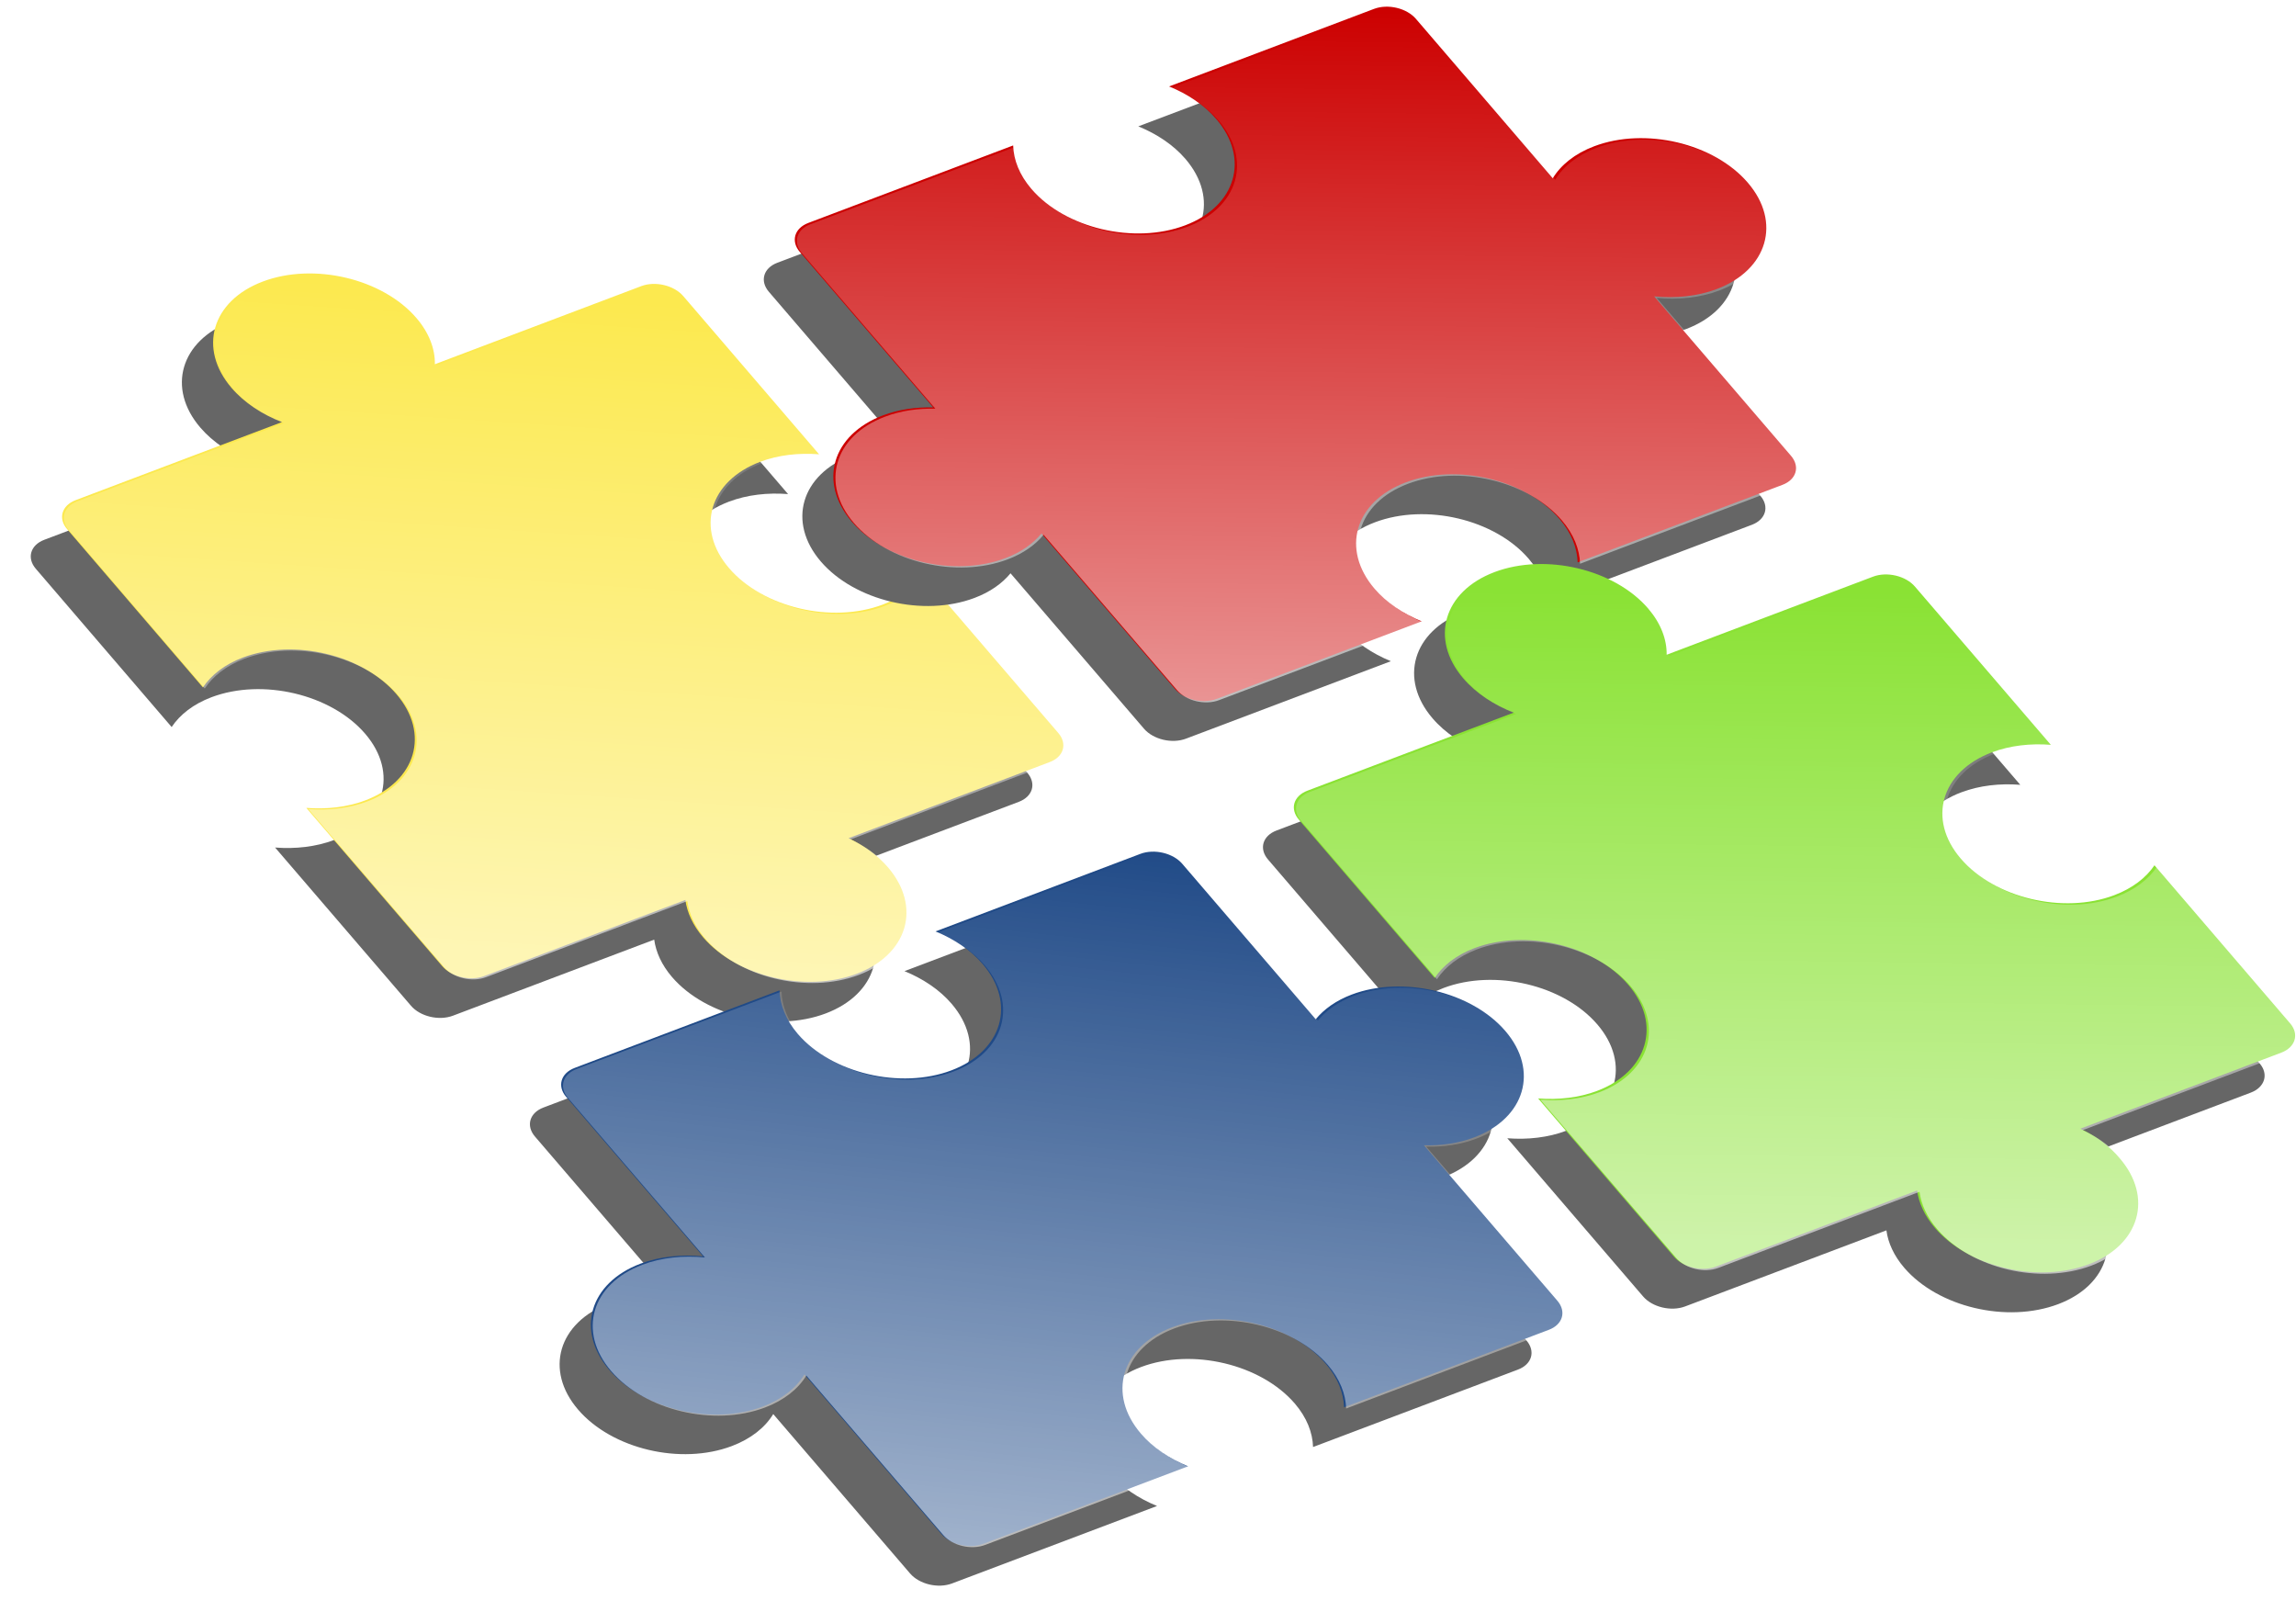
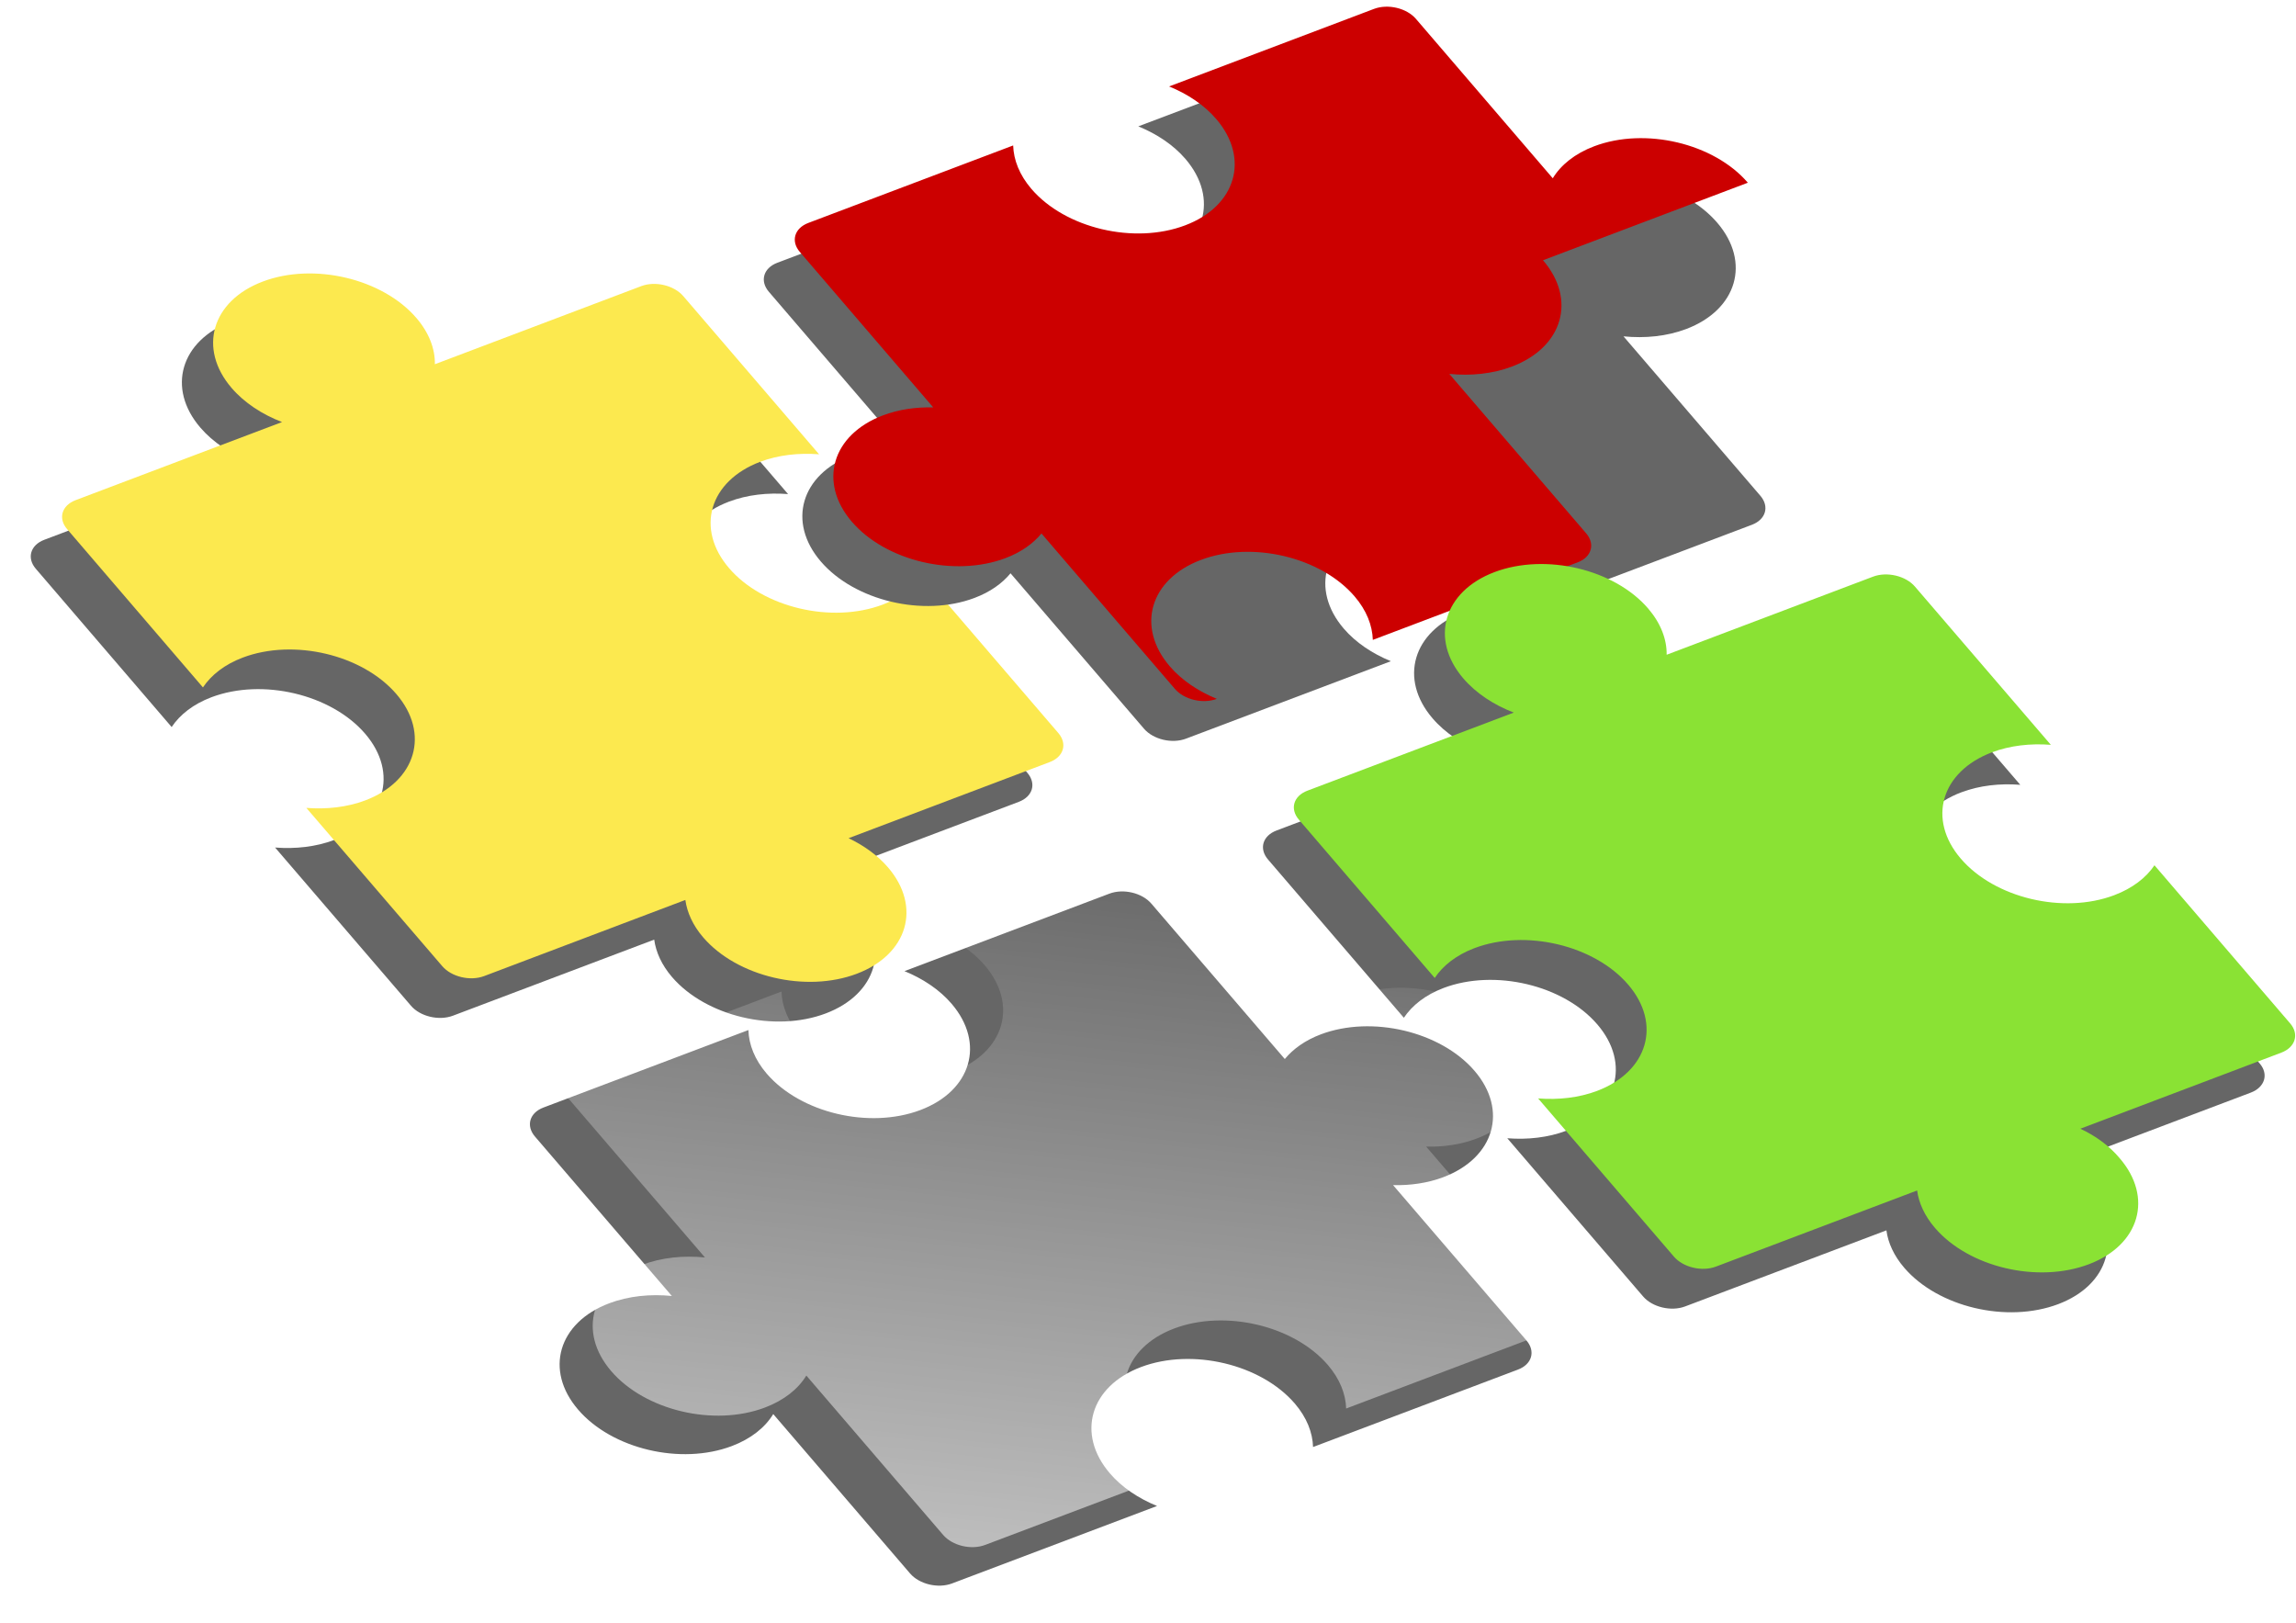
<svg xmlns="http://www.w3.org/2000/svg" xmlns:xlink="http://www.w3.org/1999/xlink" viewBox="0 0 430 304" version="1.0">
  <defs>
    <linearGradient id="a">
      <stop offset="0" stop-color="#fff" stop-opacity=".575" />
      <stop offset="1" stop-color="#fff" stop-opacity="0" />
    </linearGradient>
    <linearGradient id="c" y2="-330.75" xlink:href="#a" gradientUnits="userSpaceOnUse" x2="730.8" y1="-216.46" x1="701.49" />
    <linearGradient id="d" y2="-359.82" xlink:href="#a" gradientUnits="userSpaceOnUse" x2="867.47" y1="-236.44" x1="842.45" />
    <linearGradient id="e" y2="-233.33" xlink:href="#a" gradientUnits="userSpaceOnUse" x2="961.21" y1="-117.61" x1="937.62" />
    <linearGradient id="f" y2="-210.43" xlink:href="#a" gradientUnits="userSpaceOnUse" x2="833.11" y1="-87.054" x1="796.66" />
    <filter id="b">
      <feGaussianBlur stdDeviation="6.982" />
    </filter>
  </defs>
  <g fill-rule="evenodd">
    <path color="#000" fill="#fff" d="M0 0h430v304H0z" />
    <path d="M650.45-343.01c-9.51 1.76-11.84 10.16-5.19 18.74 2.51 3.24 5.95 6.06 9.76 8.2l-38.5 7.12c-2.6.48-3.24 2.77-1.42 5.11l26.7 34.48c1.49-2.02 3.93-3.5 7.32-4.13 9.51-1.76 22.63 3.78 29.28 12.37 6.65 8.58 4.32 16.98-5.19 18.74-3.39.62-7.23.3-11.08-.73l26.71 34.47c1.81 2.35 5.39 3.86 7.99 3.38l37.53-6.94c.41 2.4 1.58 5.01 3.61 7.63 6.65 8.58 19.77 14.12 29.28 12.36 9.52-1.76 11.85-10.15 5.2-18.74-2.03-2.62-4.69-4.95-7.64-6.88l37.53-6.94c2.6-.48 3.24-2.77 1.42-5.12l-26.7-34.47c-1.49 2.02-3.93 3.5-7.31 4.13-9.52 1.76-22.64-3.78-29.29-12.37-6.65-8.58-4.32-16.98 5.19-18.74 3.39-.62 7.23-.3 11.08.73l-26.7-34.47c-1.82-2.35-5.4-3.86-8-3.38l-38.5 7.12c-.05-2.84-1.29-6.07-3.79-9.3-6.65-8.59-19.77-14.13-29.29-12.37z" filter="url(#b)" fill="#666" transform="matrix(.998 -.193 -.035 1.009 -617.798 531.796)" />
    <path d="M49.2 52.728c-9.549 3.614-12.165 12.542-5.83 19.915 2.391 2.785 5.725 4.966 9.451 6.39L14.167 93.658c-2.61.987-3.329 3.421-1.594 5.431l25.435 29.637c1.556-2.326 4.042-4.291 7.446-5.582 9.548-3.614 22.443-.559 28.778 6.825 6.335 7.374 3.718 16.301-5.83 19.915-3.403 1.281-7.223 1.7-11.027 1.405l25.445 29.625c1.724 2.022 5.243 2.854 7.853 1.867l37.68-14.256c.326 2.342 1.402 4.75 3.336 7.002 6.335 7.374 19.23 10.43 28.778 6.816 9.559-3.616 12.175-12.534 5.84-19.917-1.934-2.252-4.506-4.09-7.382-5.467l37.68-14.256c2.61-.987 3.329-3.422 1.595-5.442l-25.436-29.627c-1.556 2.327-4.042 4.292-7.436 5.58-9.558 3.617-22.453.561-28.788-6.823-6.335-7.373-3.718-16.3 5.83-19.915 3.403-1.28 7.223-1.7 11.027-1.404l-25.435-29.627c-1.734-2.02-5.253-2.852-7.863-1.865L81.445 68.205c.049-2.856-1.076-5.876-3.457-8.653-6.335-7.384-19.23-10.44-28.788-6.824z" fill="#fce94f" />
-     <path d="M656.45-349.01c-9.51 1.76-11.84 10.16-5.19 18.74 2.51 3.24 5.95 6.06 9.76 8.2l-38.5 7.12c-2.6.48-3.24 2.77-1.42 5.11l26.7 34.48c1.49-2.02 3.93-3.5 7.32-4.13 9.51-1.76 22.63 3.78 29.28 12.37 6.65 8.58 4.32 16.98-5.19 18.74-3.39.62-7.23.3-11.08-.73l26.71 34.47c1.81 2.35 5.39 3.86 7.99 3.38l37.53-6.94c.41 2.4 1.58 5.01 3.61 7.63 6.65 8.58 19.77 14.12 29.28 12.36 9.52-1.76 11.85-10.15 5.2-18.74-2.03-2.62-4.69-4.95-7.64-6.88l37.53-6.94c2.6-.48 3.24-2.77 1.42-5.12l-26.7-34.47c-1.49 2.02-3.93 3.5-7.31 4.13-9.52 1.76-22.64-3.78-29.29-12.37-6.65-8.58-4.32-16.98 5.19-18.74 3.39-.62 7.23-.3 11.08.73l-26.7-34.47c-1.82-2.35-5.4-3.86-8-3.38l-38.5 7.12c-.05-2.84-1.29-6.07-3.79-9.3-6.65-8.59-19.77-14.13-29.29-12.37z" fill="url(#c)" transform="matrix(.998 -.193 -.035 1.009 -617.798 531.796)" />
    <path d="M930.5-307.73c-6.65-8.59-19.77-14.13-29.28-12.37-3.59.66-6.17 2.28-7.62 4.48l-26.9-34.73c-1.82-2.35-5.39-3.86-7.99-3.38l-38.22 7.07c3.56 2.09 6.76 4.74 9.12 7.79 6.65 8.59 4.33 16.99-5.19 18.74-9.51 1.76-22.63-3.78-29.28-12.36-2.37-3.06-3.56-6.08-3.74-8.79l-38.21 7.06c-2.6.48-3.23 2.77-1.42 5.11L778-295.24c-3.29-.71-6.54-.87-9.45-.33-9.52 1.76-11.84 10.15-5.19 18.74 6.65 8.58 19.77 14.12 29.28 12.36 2.91-.53 5.13-1.71 6.64-3.3l26.23 33.86c1.82 2.35 5.39 3.86 7.99 3.38l38.21-7.07c-3.55-2.09-6.75-4.74-9.11-7.79-6.65-8.59-4.33-16.98 5.19-18.74 9.51-1.76 22.63 3.78 29.28 12.36 2.37 3.06 3.56 6.08 3.74 8.8l38.21-7.07c2.6-.48 3.23-2.77 1.42-5.11l-26.91-34.74c4.07 1.18 8.19 1.56 11.78.9 9.52-1.76 11.84-10.16 5.19-18.74z" filter="url(#b)" fill="#666" transform="matrix(.998 -.193 -.035 1.009 -617.798 531.796)" />
-     <path d="M327.34 34.215c-6.335-7.384-19.23-10.44-28.778-6.825-3.604 1.36-6.234 3.493-7.757 5.993l-25.626-29.85c-1.734-2.02-5.243-2.854-7.853-1.867l-38.373 14.52c3.478 1.421 6.578 3.477 8.826 6.1 6.335 7.383 3.729 16.309-5.83 19.914-9.547 3.614-22.442.559-28.778-6.815-2.257-2.63-3.34-5.448-3.425-8.148l-38.362 14.509c-2.61.986-3.319 3.42-1.595 5.43l24.988 29.113c-3.258-.08-6.494.386-9.416 1.493-9.558 3.616-12.164 12.531-5.83 19.915 6.336 7.374 19.231 10.43 28.78 6.816 2.92-1.098 5.176-2.717 6.738-4.614l24.988 29.102c1.734 2.02 5.242 2.854 7.853 1.867l38.363-14.518c-3.469-1.423-6.569-3.48-8.817-6.101-6.335-7.384-3.729-16.3 5.83-19.915 9.548-3.614 22.443-.559 28.778 6.815 2.258 2.63 3.34 5.448 3.425 8.158l38.363-14.518c2.61-.987 3.318-3.42 1.594-5.432l-25.635-29.859c4.019.405 8.115-.008 11.72-1.368 9.558-3.616 12.164-12.541 5.83-19.915z" fill="#c00" />
-     <path d="M936.5-313.73c-6.65-8.59-19.77-14.13-29.28-12.37-3.59.66-6.17 2.28-7.62 4.48l-26.9-34.73c-1.82-2.35-5.39-3.86-7.99-3.38l-38.22 7.07c3.56 2.09 6.76 4.74 9.12 7.79 6.65 8.59 4.33 16.99-5.19 18.74-9.51 1.76-22.63-3.78-29.28-12.36-2.37-3.06-3.56-6.08-3.74-8.79l-38.21 7.06c-2.6.48-3.23 2.77-1.42 5.11L784-301.24c-3.29-.71-6.54-.87-9.45-.33-9.52 1.76-11.84 10.15-5.19 18.74 6.65 8.58 19.77 14.12 29.28 12.36 2.91-.53 5.13-1.71 6.64-3.3l26.23 33.86c1.82 2.35 5.39 3.86 7.99 3.38l38.21-7.07c-3.55-2.09-6.75-4.74-9.11-7.79-6.65-8.59-4.33-16.98 5.19-18.74 9.51-1.76 22.63 3.78 29.28 12.36 2.37 3.06 3.56 6.08 3.74 8.8l38.21-7.07c2.6-.48 3.23-2.77 1.42-5.11l-26.91-34.74c4.07 1.18 8.19 1.56 11.78.9 9.52-1.76 11.84-10.16 5.19-18.74z" fill="url(#d)" transform="matrix(.998 -.193 -.035 1.009 -617.798 531.796)" />
+     <path d="M327.34 34.215c-6.335-7.384-19.23-10.44-28.778-6.825-3.604 1.36-6.234 3.493-7.757 5.993l-25.626-29.85c-1.734-2.02-5.243-2.854-7.853-1.867l-38.373 14.52c3.478 1.421 6.578 3.477 8.826 6.1 6.335 7.383 3.729 16.309-5.83 19.914-9.547 3.614-22.442.559-28.778-6.815-2.257-2.63-3.34-5.448-3.425-8.148l-38.362 14.509c-2.61.986-3.319 3.42-1.595 5.43l24.988 29.113c-3.258-.08-6.494.386-9.416 1.493-9.558 3.616-12.164 12.531-5.83 19.915 6.336 7.374 19.231 10.43 28.78 6.816 2.92-1.098 5.176-2.717 6.738-4.614l24.988 29.102c1.734 2.02 5.242 2.854 7.853 1.867c-3.469-1.423-6.569-3.48-8.817-6.101-6.335-7.384-3.729-16.3 5.83-19.915 9.548-3.614 22.443-.559 28.778 6.815 2.258 2.63 3.34 5.448 3.425 8.158l38.363-14.518c2.61-.987 3.318-3.42 1.594-5.432l-25.635-29.859c4.019.405 8.115-.008 11.72-1.368 9.558-3.616 12.164-12.541 5.83-19.915z" fill="#c00" />
    <g>
      <path d="M885.15-244.16c9.52-1.75 22.64 3.79 29.29 12.37 2.5 3.24 3.74 6.46 3.79 9.3l38.5-7.12c2.6-.48 6.18 1.03 7.99 3.38l26.71 34.47c-3.85-1.03-7.69-1.35-11.08-.73-9.51 1.76-11.84 10.16-5.19 18.74 6.65 8.59 19.77 14.13 29.24 12.37 3.4-.63 5.9-2.11 7.4-4.13l26.7 34.48c1.8 2.34 1.1 4.63-1.5 5.11l-37.49 6.94c2.99 1.93 5.59 4.26 7.59 6.89 6.7 8.58 4.4 16.977-5.1 18.736-9.56 1.759-22.68-3.781-29.33-12.366-2.03-2.62-3.21-5.23-3.61-7.63l-37.53 6.94c-2.6.48-6.18-1.03-8-3.38l-26.7-34.47c3.85 1.03 7.69 1.35 11.08.73 9.51-1.76 11.84-10.16 5.19-18.74-6.65-8.59-19.77-14.13-29.29-12.37-3.38.63-5.82 2.11-7.31 4.13l-26.7-34.48c-1.82-2.34-1.18-4.63 1.42-5.11l38.5-7.12c-3.81-2.14-7.25-4.96-9.76-8.2-6.65-8.58-4.32-16.98 5.19-18.74z" filter="url(#b)" fill="#666" transform="matrix(.998 -.193 -.035 1.009 -617.798 531.796)" />
      <path d="M279.888 107.132c9.558-3.605 22.453-.55 28.789 6.824 2.38 2.787 3.506 5.797 3.457 8.653l38.654-14.625c2.61-.987 6.129-.155 7.853 1.867l25.445 29.625c-3.805-.296-7.624.124-11.028 1.404-9.548 3.614-12.164 12.542-5.83 19.915 6.336 7.384 19.201 10.446 28.74 6.834 3.413-1.293 5.958-3.27 7.525-5.598l25.435 29.637c1.714 2.013.936 4.46-1.674 5.447l-37.65 14.25c2.925 1.368 5.438 3.217 7.341 5.484 6.386 7.364 3.799 16.286-5.74 19.894-9.597 3.623-22.493.572-28.827-6.812-1.934-2.252-3.02-4.658-3.336-7.002l-37.68 14.256c-2.61.987-6.13.155-7.863-1.865l-25.436-29.627c3.805.295 7.625-.124 11.028-1.405 9.548-3.614 12.165-12.541 5.83-19.915-6.335-7.384-19.23-10.44-28.789-6.823-3.393 1.289-5.879 3.254-7.436 5.58l-25.435-29.637c-1.734-2.01-1.016-4.444 1.595-5.431l38.654-14.625c-3.727-1.424-7.06-3.605-9.451-6.39-6.335-7.373-3.719-16.3 5.83-19.915z" fill="#8ae234" />
-       <path d="M891.15-250.16c9.52-1.75 22.64 3.79 29.29 12.37 2.5 3.24 3.74 6.46 3.79 9.3l38.5-7.12c2.6-.48 6.18 1.03 7.99 3.38l26.71 34.47c-3.85-1.03-7.69-1.35-11.08-.73-9.51 1.76-11.84 10.16-5.19 18.74 6.65 8.59 19.74 14.13 29.24 12.37 3.4-.63 5.9-2.11 7.4-4.13l26.7 34.48c1.8 2.34 1.1 4.63-1.5 5.11l-37.5 6.94c3 1.93 5.6 4.26 7.6 6.89 6.7 8.58 4.4 16.98-5.1 18.736-9.56 1.759-22.68-3.776-29.33-12.366-2.03-2.62-3.21-5.23-3.61-7.63l-37.53 6.94c-2.6.48-6.18-1.03-8-3.38l-26.7-34.47c3.85 1.03 7.69 1.35 11.08.73 9.51-1.76 11.84-10.16 5.19-18.74-6.65-8.59-19.77-14.13-29.29-12.37-3.38.63-5.82 2.11-7.31 4.13l-26.7-34.48c-1.82-2.34-1.18-4.63 1.42-5.11l38.5-7.12c-3.81-2.14-7.25-4.96-9.76-8.2-6.65-8.58-4.32-16.98 5.19-18.74z" fill="url(#e)" transform="matrix(.998 -.193 -.035 1.009 -617.798 531.796)" />
    </g>
    <g>
      <path d="M723.06-127.14c-6.65-8.58-4.33-16.98 5.19-18.74 3.59-.66 7.71-.28 11.78.9l-26.91-34.74c-1.81-2.34-1.18-4.63 1.42-5.11l38.21-7.07c.18 2.72 1.37 5.74 3.74 8.8 6.65 8.58 19.77 14.12 29.28 12.36 9.52-1.76 11.84-10.15 5.19-18.74-2.36-3.05-5.56-5.7-9.11-7.79l38.21-7.07c2.6-.48 6.17 1.03 7.99 3.38l26.23 33.86c1.51-1.59 3.73-2.77 6.64-3.31 9.51-1.75 22.63 3.79 29.28 12.37 6.65 8.59 4.33 16.98-5.19 18.74-2.91.54-6.16.38-9.45-.33l26.23 33.86c1.81 2.35 1.18 4.64-1.42 5.12l-38.21 7.064c-.18-2.718-1.37-5.737-3.74-8.794-6.65-8.58-19.77-14.12-29.28-12.37-9.52 1.76-11.84 10.16-5.19 18.745 2.36 3.057 5.56 5.704 9.12 7.797l-38.22 7.065c-2.6.48-6.17-1.03-7.99-3.375l-26.9-34.732c-1.45 2.2-4.03 3.82-7.62 4.48-9.51 1.76-22.63-3.78-29.28-12.37z" filter="url(#b)" fill="#666" transform="matrix(.998 -.193 -.035 1.009 -617.798 531.796)" />
-       <path d="M114.12 256.55c-6.335-7.374-3.728-16.3 5.83-19.916 3.604-1.36 7.701-1.772 11.72-1.368l-25.635-29.859c-1.725-2.011-1.016-4.444 1.594-5.431l38.363-14.519c.085 2.71 1.167 5.528 3.425 8.158 6.335 7.374 19.23 10.43 28.778 6.816 9.558-3.616 12.165-12.531 5.83-19.915-2.248-2.622-5.348-4.678-8.817-6.101l38.363-14.519c2.61-.987 6.12-.153 7.853 1.867l24.988 29.102c1.561-1.896 3.817-3.516 6.739-4.623 9.548-3.604 22.443-.548 28.778 6.825 6.335 7.384 3.729 16.3-5.83 19.915-2.921 1.108-6.158 1.574-9.415 1.493l24.988 29.103c1.724 2.021 1.015 4.454-1.595 5.441l-38.363 14.513c-.085-2.704-1.167-5.522-3.425-8.152-6.335-7.374-19.23-10.43-28.778-6.826-9.558 3.616-12.165 12.541-5.83 19.915 2.248 2.634 5.348 4.687 8.827 6.111l-38.373 14.516c-2.61.987-6.119.153-7.853-1.862l-25.626-29.853c-1.523 2.5-4.153 4.634-7.757 5.994-9.548 3.614-22.444.558-28.778-6.826z" fill="#204a87" />
      <path d="M729.06-133.14c-6.65-8.58-4.33-16.98 5.19-18.74 3.59-.66 7.71-.28 11.78.9l-26.91-34.74c-1.81-2.34-1.18-4.63 1.42-5.11l38.21-7.07c.18 2.72 1.37 5.74 3.74 8.8 6.65 8.58 19.77 14.12 29.28 12.36 9.52-1.76 11.84-10.15 5.19-18.74-2.36-3.05-5.56-5.7-9.11-7.79l38.21-7.07c2.6-.48 6.17 1.03 7.99 3.38l26.23 33.86c1.51-1.59 3.73-2.77 6.64-3.31 9.51-1.75 22.63 3.79 29.28 12.37 6.65 8.59 4.33 16.98-5.19 18.74-2.91.54-6.16.38-9.45-.33l26.23 33.86c1.81 2.35 1.18 4.64-1.42 5.12l-38.21 7.064c-.18-2.714-1.37-5.734-3.74-8.794-6.65-8.58-19.77-14.12-29.28-12.37-9.52 1.76-11.84 10.16-5.19 18.74 2.36 3.062 5.56 5.709 9.12 7.802l-38.22 7.065c-2.6.48-6.17-1.03-7.99-3.375l-26.9-34.732c-1.45 2.2-4.03 3.82-7.62 4.48-9.51 1.76-22.63-3.78-29.28-12.37z" fill="url(#f)" transform="matrix(.998 -.193 -.035 1.009 -617.798 531.796)" />
    </g>
  </g>
</svg>